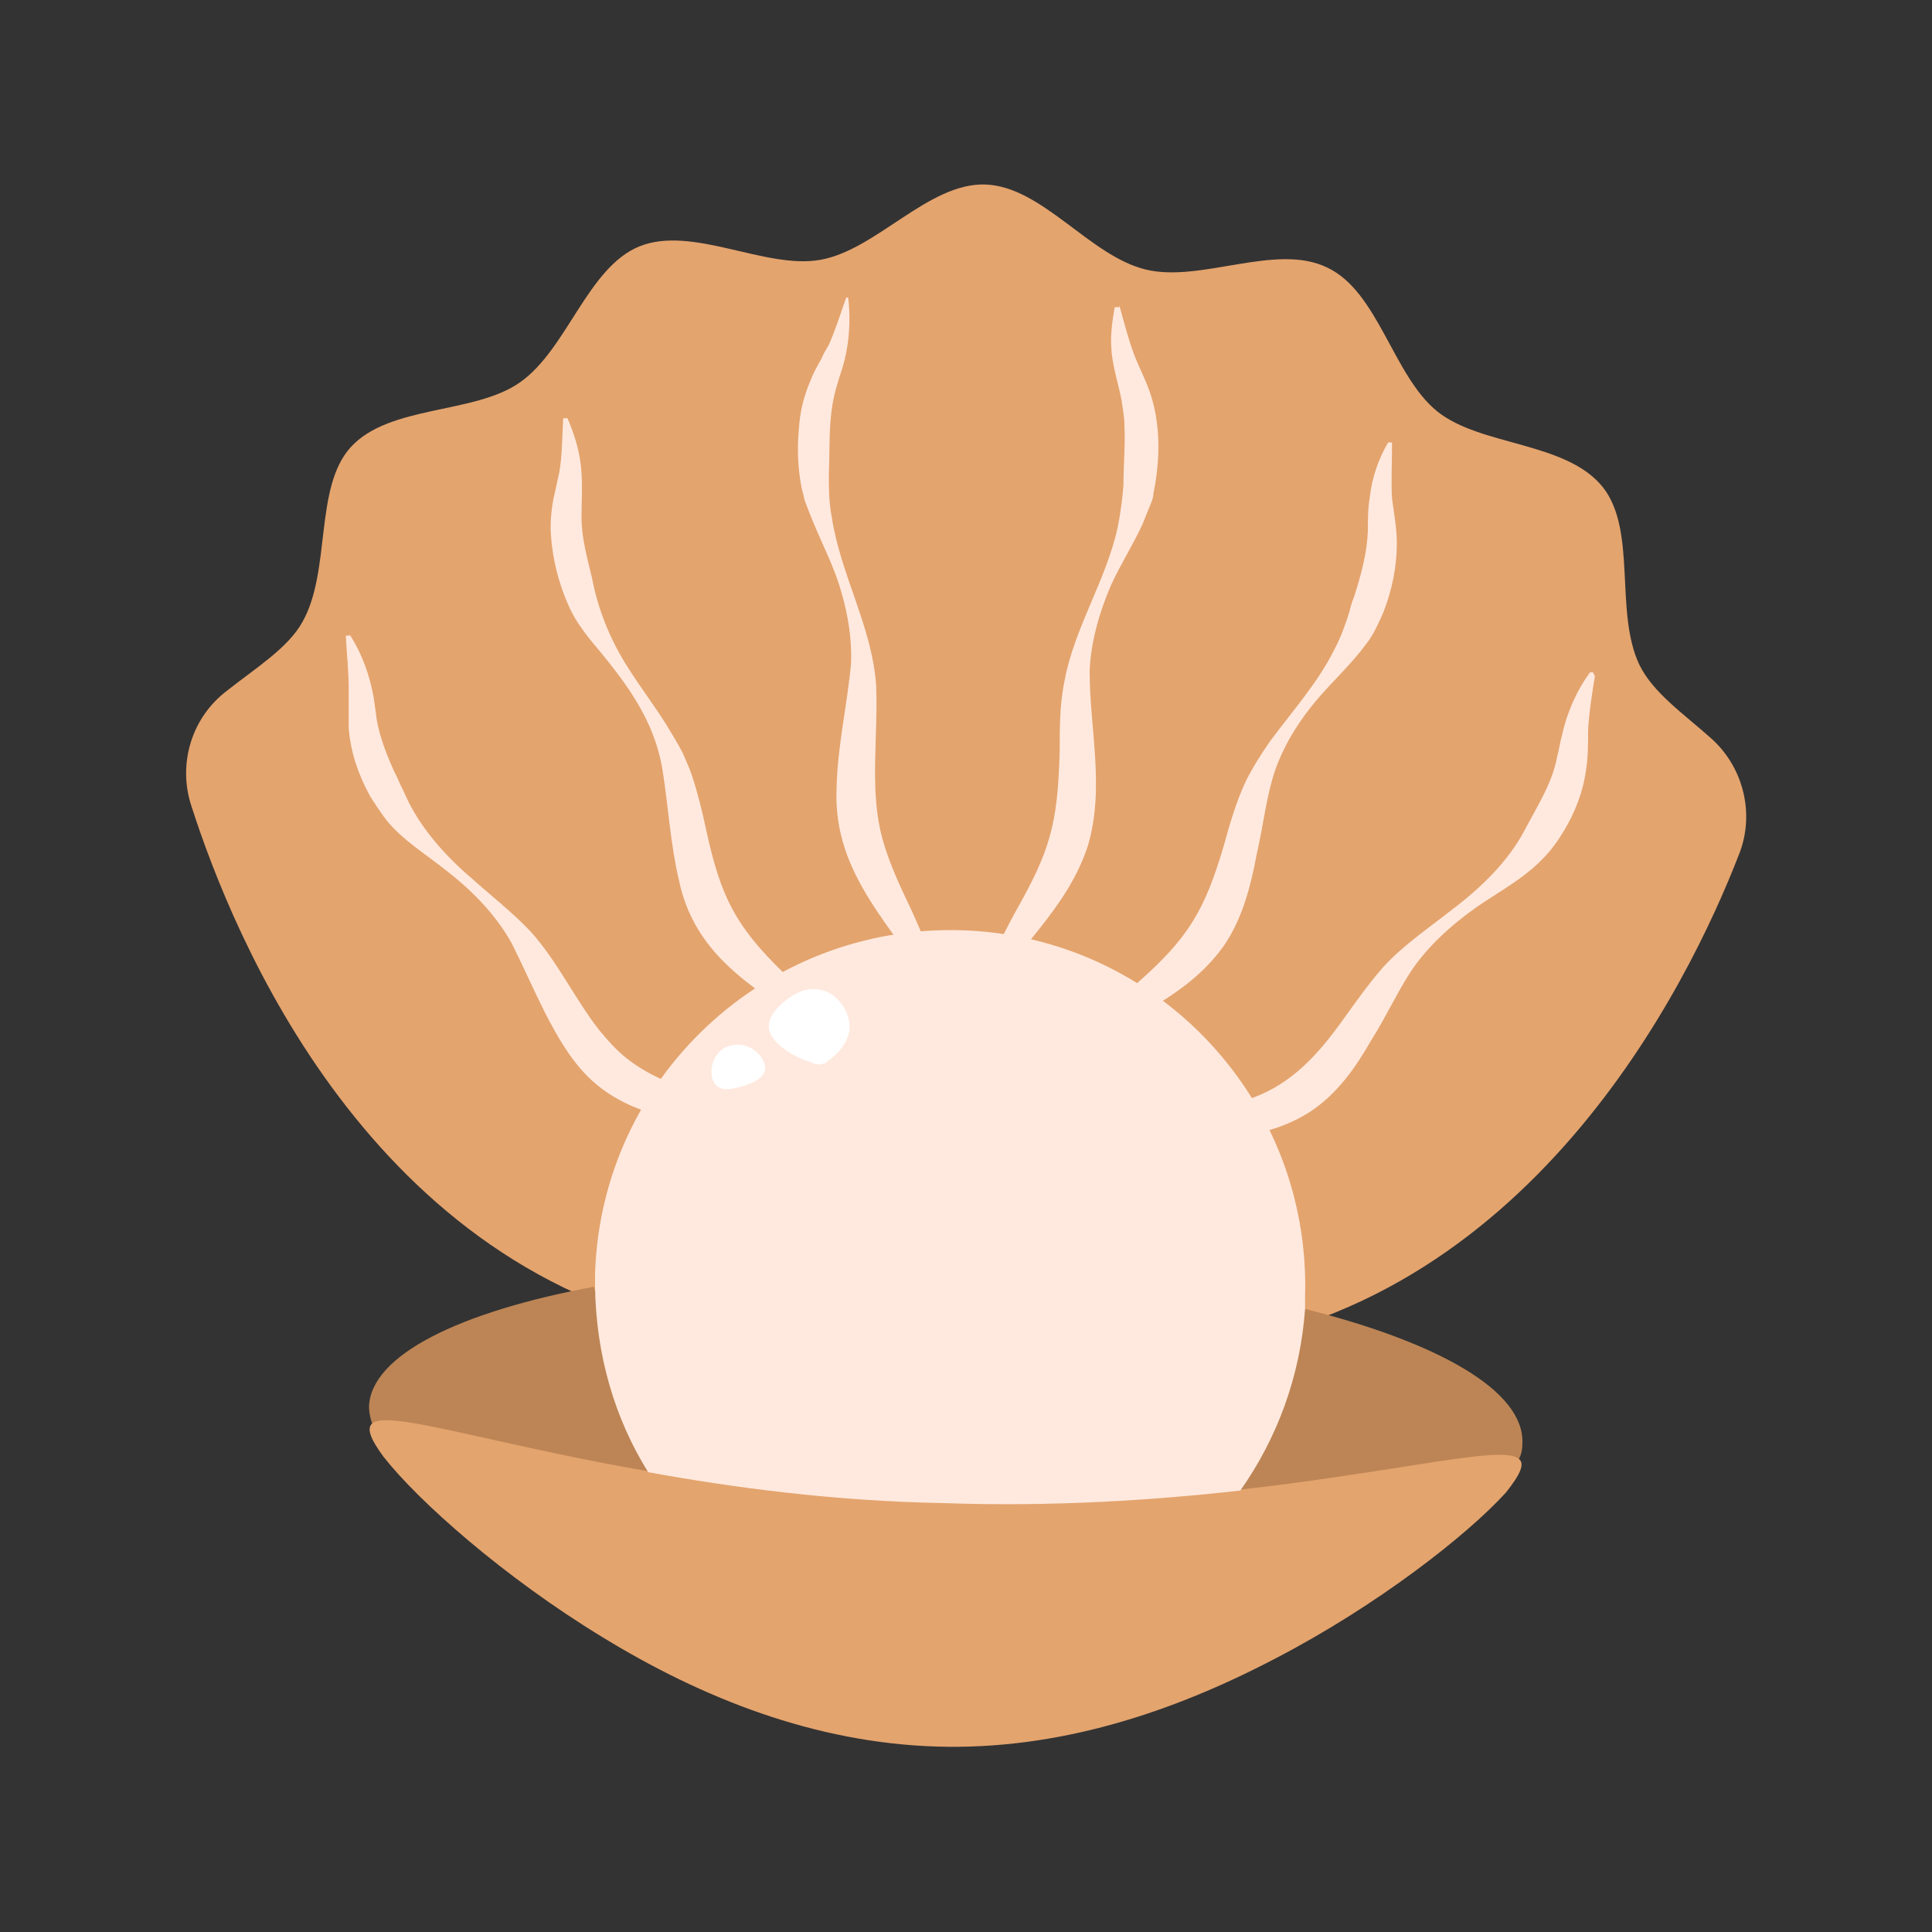
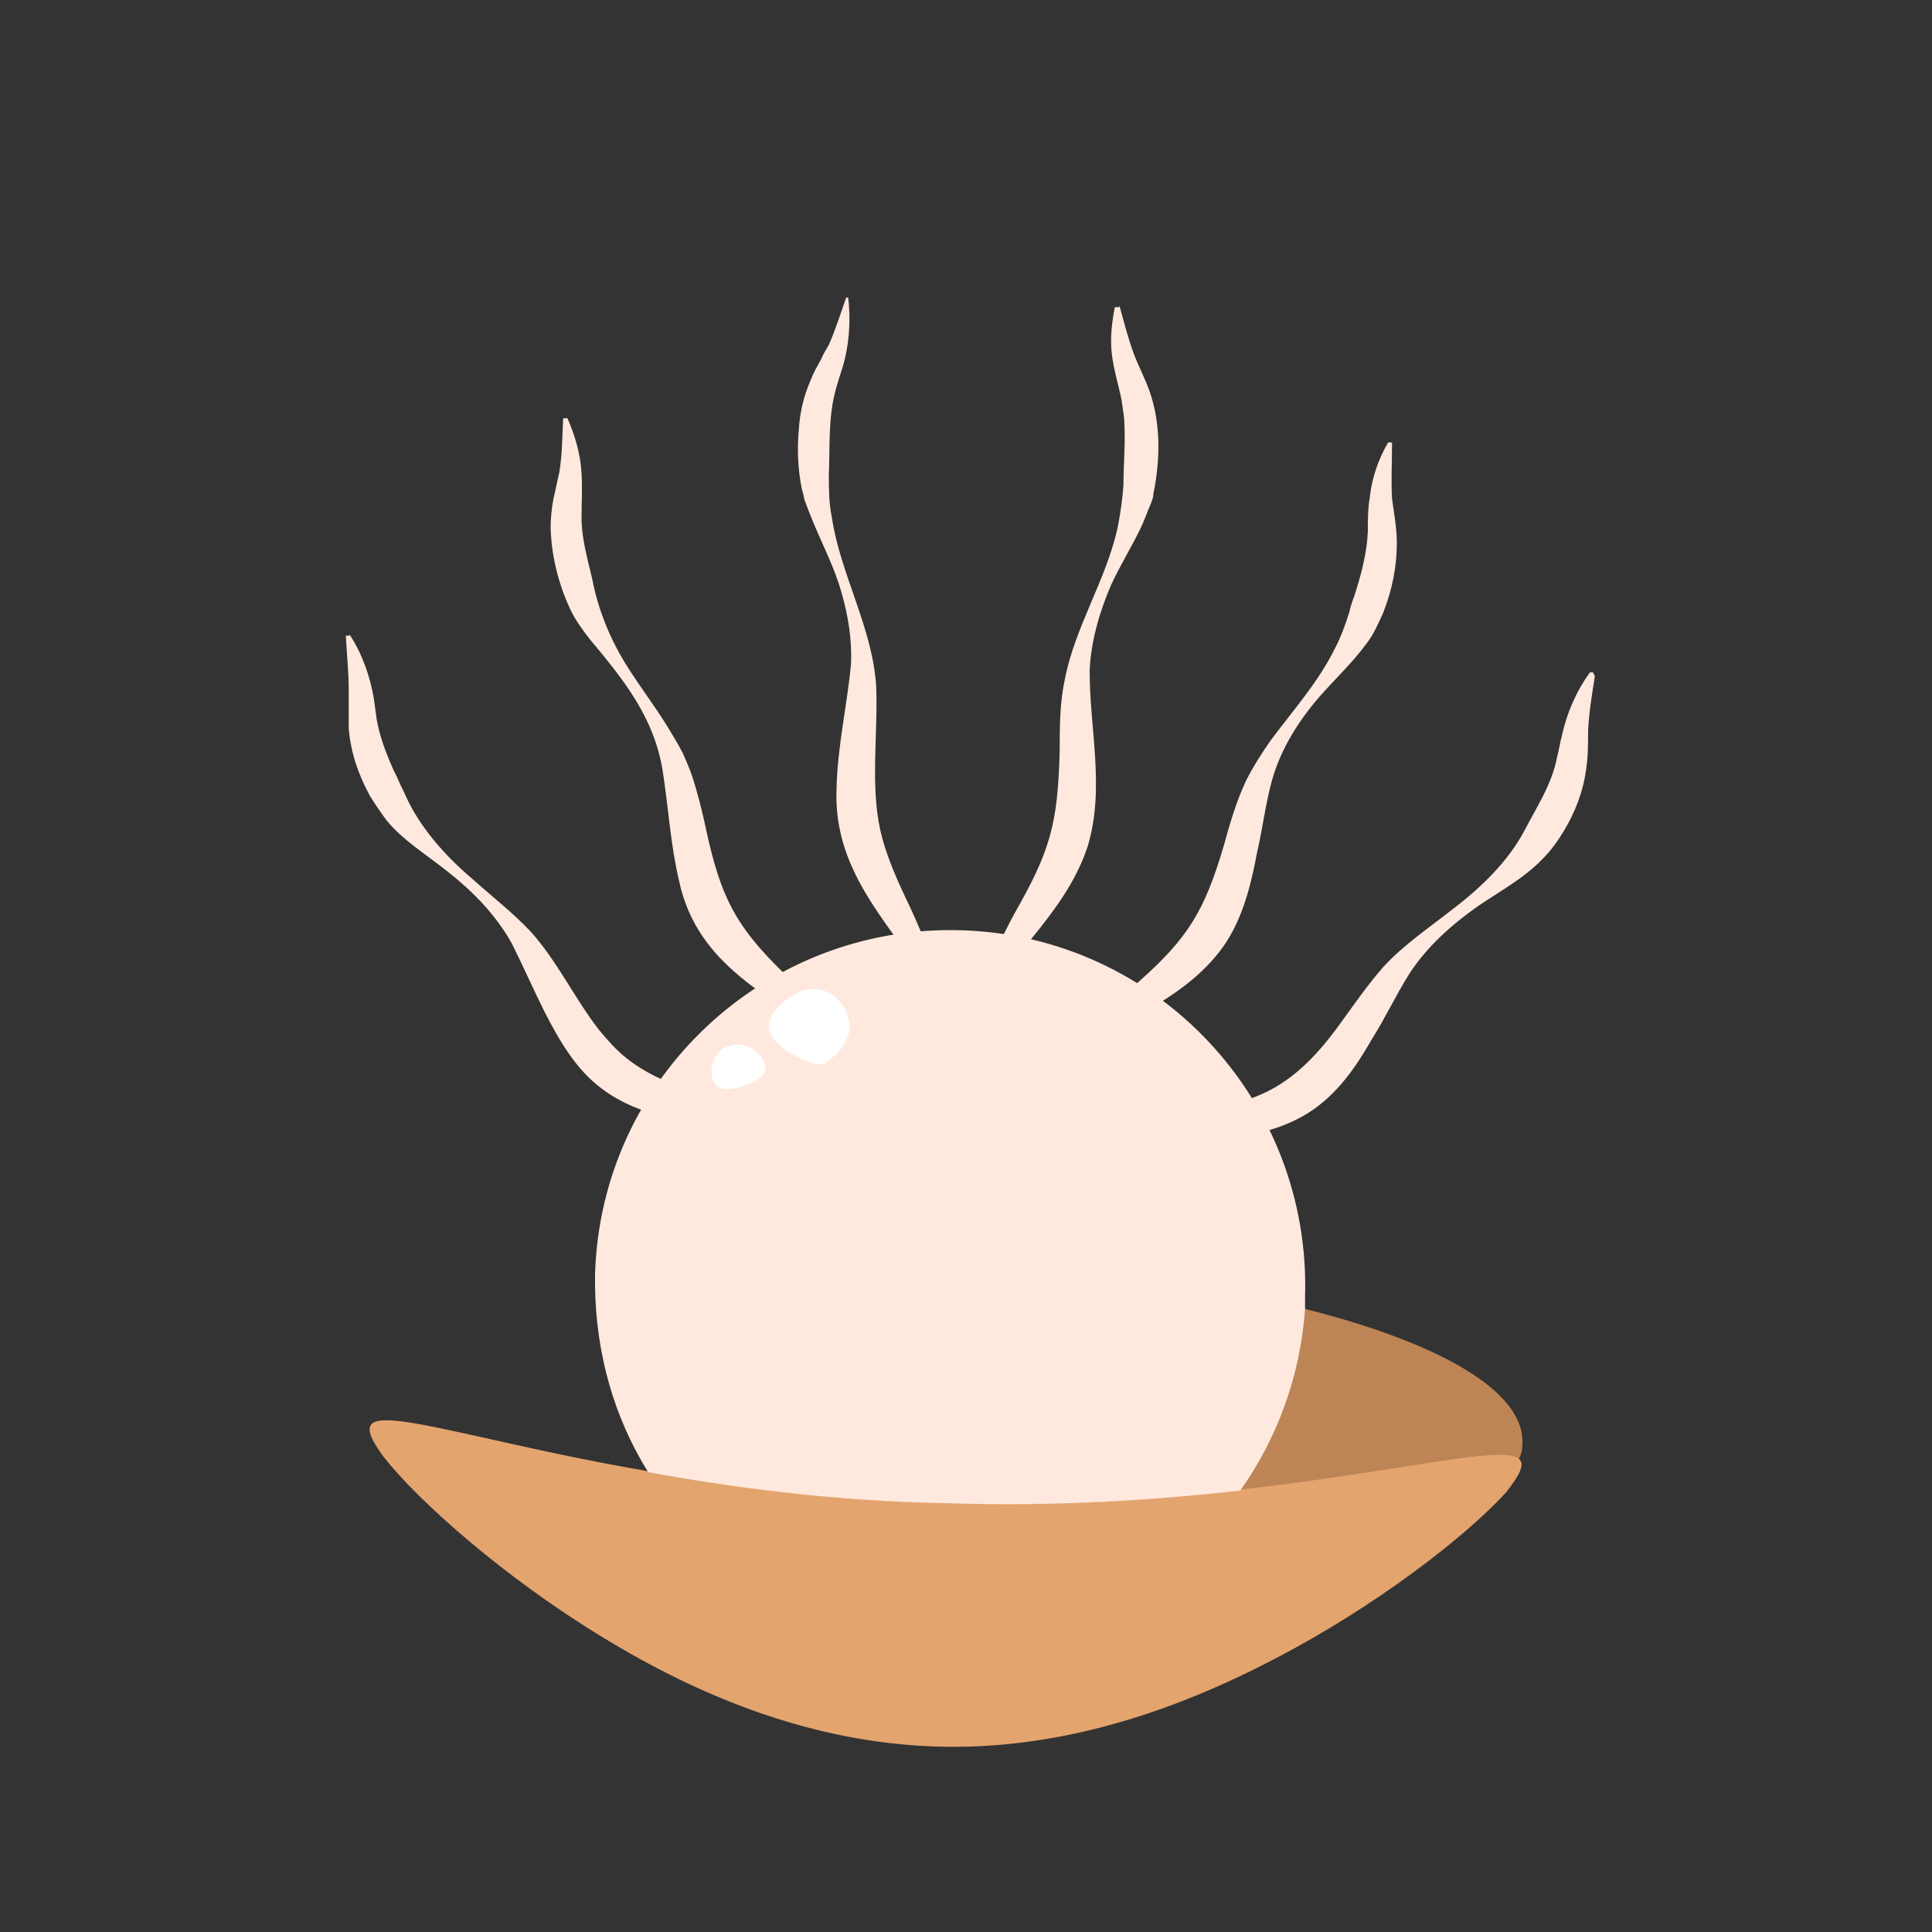
<svg xmlns="http://www.w3.org/2000/svg" data-bbox="19.267 19.096 161.499 161.732" viewBox="0 0 200 200" height="200" width="200" data-type="color">
  <rect x="0" y="0" width="200" height="200" fill="#333333" stroke="none" />
  <g>
-     <path d="M73.2 138.1c-34.8-6.2-49-41-53.4-54.7-1.4-4.3 0-9.1 3.7-11.9 2.9-2.3 6.3-4.4 7.8-7.1 3-5.3 1.2-13.9 5-18.1 4-4.4 12.8-3.4 17.5-6.7 4.9-3.4 7-11.9 12.4-14.1 5.5-2.2 13 2.4 18.7 1.4 5.8-1 11.2-8 17.1-7.8s10.8 7.4 16.6 8.8c5.7 1.4 13.5-2.8 18.8-.2 5.3 2.5 6.8 11.2 11.4 14.9 4.5 3.6 13.3 3.1 17.1 7.8 3.6 4.5 1.2 12.9 3.8 18.4 1.4 2.9 4.6 5.1 7.4 7.6 3.4 3 4.6 7.9 2.9 12.1-5.2 13.4-21.7 47.2-56.8 51.2z" fill="#e4a46e" data-color="1" />
    <path d="M36.2 65.7c1.3 2 2.1 4.3 2.5 6.6.1.7.2 1.5.3 2.2.3 1.7.9 3.3 1.6 4.9.2.5.5 1 .7 1.5s.5 1 .7 1.5c1.5 3.3 4.1 6.2 6.8 8.5 2 1.8 4.2 3.5 6.1 5.5 2.8 3.1 4.6 7 7.1 10.2.9 1.1 1.8 2.1 2.8 2.9 4.6 3.7 10.9 4.1 16 7.1v.4c-1.7-.2-3.2-.3-4.7-.4-4.8-.4-9.8-.9-13.8-3.9-2.7-2-4.4-5-5.9-7.9-1.2-2.4-2.2-4.7-3.4-7.1-1.6-2.9-4-5.4-6.7-7.5-2.1-1.7-4.6-3.2-6.3-5.3-.6-.8-1.2-1.7-1.7-2.5-1.2-2.2-2-4.5-2.2-7v-4c0-1.9-.2-3.6-.3-5.6h.4Z" fill="#ffe9de" data-color="2" />
    <path d="M58.7 43.2c.8 1.8 1.4 3.8 1.5 5.8.1 1.5 0 3.1 0 4.6 0 2.1.6 4.2 1.1 6.3.6 3.2 1.9 6.4 3.7 9.2 1.2 1.9 2.7 3.9 3.9 5.8.6 1 1.3 2.1 1.8 3.1.3.7.7 1.6.9 2.2.6 1.8 1.1 3.8 1.5 5.7 1.5 6.9 3 9.9 7.9 14.7 2.1 2.2 4.5 4.4 6 7.1l-.3.3c-6.7-4.7-14.5-7.9-16.4-16.8-.9-3.8-1.1-7.6-1.7-11.4-.9-5.6-4.1-9.5-7.6-13.7-.7-.9-1.5-2-2-3.1-1.2-2.6-1.9-5.4-2-8.3 0-1 .1-2.1.3-3.1.2-.8.4-1.9.6-2.7.3-1.8.3-3.6.4-5.6h.4Z" fill="#ffe9de" data-color="2" />
    <path d="M87.8 30.8c.3 2.4.1 5-.6 7.3-.5 1.5-.9 2.8-1.1 4.3-.3 2.2-.2 4.4-.3 6.7 0 1.4 0 2.9.3 4.4.9 6 4.2 11.4 4.6 17.5.2 4.9-.6 10.2.4 14.8.6 2.8 1.9 5.6 3.2 8.3 1.3 2.9 2.7 6 3 9.2h-.4c-4.1-7.2-10.7-12.5-10.3-21.7.1-4.4 1.1-8.6 1.5-12.9.1-2.5-.3-5-1-7.4-.7-2.5-1.9-4.8-2.9-7.2-.3-.7-.6-1.5-.9-2.3-.1-.4-.2-.9-.3-1.2-.4-2-.5-4.1-.3-6.2.1-1.7.5-3.4 1.2-5 .3-.8.7-1.5 1.1-2.2.2-.5.5-1 .8-1.5.7-1.6 1.2-3.2 1.8-4.9h.4Z" fill="#ffe9de" data-color="2" />
    <path d="M165.1 70c-.3 1.9-.6 3.7-.7 5.6 0 1.3 0 2.7-.2 4-.3 2.3-1.1 4.4-2.3 6.4-.6 1-1.3 2-2.2 2.9-1.9 2-4.5 3.4-6.7 4.9-2.7 1.9-5.3 4.2-7.1 7-1.4 2.2-2.5 4.6-3.9 6.8-1.6 2.8-3.5 5.6-6.4 7.5-4.2 2.7-9.2 2.9-14 3-1.5 0-3 0-4.6.1v-.4c4-2 8.6-2.6 12.8-4.2 4-1.5 6.7-4.5 9.2-8 1.3-1.8 2.7-3.8 4.2-5.5 2.1-2.3 4.8-4.1 7.2-6 2.9-2.2 5.7-4.9 7.4-8.1 1.3-2.5 2.9-4.9 3.4-7.7.2-.7.3-1.5.5-2.2.5-2.3 1.5-4.6 2.9-6.5h.3Z" fill="#ffe9de" data-color="2" />
    <path d="M144.1 46c0 2-.1 3.8 0 5.6.2 1.5.5 3.1.5 4.6 0 2.5-.5 4.9-1.4 7.2-.5 1.1-1 2.3-1.8 3.3-1.4 1.9-3.2 3.6-4.7 5.3-2.2 2.5-4.1 5.5-5 8.7-.7 2.5-1 5.1-1.6 7.7-.6 3.2-1.4 6.4-3.2 9.2-3.7 5.5-10 7.7-15.3 11.1l-.3-.3c1.7-2.6 4.2-4.7 6.5-6.7 5.2-4.6 6.9-7.4 8.9-14.2.6-2.2 1.3-4.6 2.3-6.7.7-1.4 1.6-2.8 2.5-4.1 2.3-3.1 4.9-6 6.6-9.4.7-1.3 1.2-2.7 1.6-4 .1-.5.3-1.1.5-1.6.7-2.2 1.3-4.4 1.4-6.7 0-1.1 0-2.4.2-3.5.2-2 .9-4 1.9-5.7h.4Z" fill="#ffe9de" data-color="2" />
    <path d="M115.9 31.7c.5 1.8.9 3.4 1.5 5 .5 1.3 1.1 2.4 1.6 3.8 1.2 3.4 1.1 7.2.4 10.6 0 .5-.3 1.1-.5 1.6l-.6 1.5c-1 2.2-2.3 4.2-3.3 6.4-1.2 2.8-2.1 5.9-2.2 8.9 0 6 1.6 12.1-.2 18.1-2.1 6.4-7.3 10.6-10.8 16.1h-.4c.6-3.3 2.1-6.3 3.6-9.1 3.7-6.5 4.5-9.2 4.7-16.9 0-2.3 0-4.9.5-7.2 1-5.5 4.3-10.4 5.5-15.9.3-1.5.5-3 .6-4.4 0-2.1.2-4.1.1-6.2 0-.9-.2-1.8-.3-2.6-.3-1.5-.8-3.1-1-4.7-.2-1.7 0-3.3.3-4.9h.4Z" fill="#ffe9de" data-color="2" />
-     <path d="M137.5 160.8c-7.1-1.3-82.6-3.3-87.2-4.3-6.3-1.4-9.5-5.2-11.8-9.2-.2-.6-.3-1.2-.3-1.7.2-5.3 9.3-9.8 23.3-12.4 0 7 72.5 22.1 75.9 27.7Z" fill="#bd8555" data-color="3" />
    <path d="M157.6 149.4c0 .6-.1 1.2-.4 1.7-2.2 2.5-5.4 4.9-11.8 5.9-4.6.7-70.8 9.3-77.9 10.1 3.8-5.4 58.3-25 67.6-31.6 13.9 3.5 22.7 8.5 22.5 13.9" fill="#bd8555" data-color="3" />
    <path d="M155.9 154.5c-4 4.4-13.3 11.7-23.9 17.2-10.7 5.6-22.5 9.5-35.1 9.1s-24.2-5-34.5-11.3c-10.2-6.2-19.1-14.1-22.7-18.7-1.4-1.9-1.8-3-1.1-3.5 1.1-.7 4.6 0 10.9 1.4 4.5 1 10.6 2.4 17.6 3.6 8.8 1.6 19.3 3 30.6 3.2 11.3.5 21.8-.2 30.7-1.3 7.2-.8 13.2-1.8 17.8-2.5 6.3-1 10-1.5 11-.7.7.5.2 1.6-1.3 3.5" fill="#e4a46e" data-color="1" />
    <path d="M135.1 134.2v1.3c-.5 7-2.9 13.4-6.7 18.8-8.9 1-19.4 1.7-30.7 1.3-11.3-.2-21.8-1.6-30.6-3.2-3.5-5.6-5.4-12.2-5.5-19.2v-1.3c.6-20.3 17.6-36.2 37.9-35.6s36.2 17.6 35.6 37.9" fill="#ffe9de" data-color="2" />
    <path d="M84.1 110.1c.3 0 .7.2 1.1 0 .3 0 .5-.3.8-.5 1.8-1.4 2.6-3.3 1.3-5.4-.9-1.4-2.3-2.1-4-1.7-1.4.4-3.5 2-3.7 3.5-.3 1.9 2.9 3.6 4.5 4Z" fill="#ffffff" data-color="4" />
    <path d="M74.8 108.6c-.8.6-1.3 1.6-1.1 2.9.4 1.7 2 1.3 3.3.9s2.9-1.2 1.9-2.8-2.9-1.8-4.1-1" fill="#ffffff" data-color="4" />
  </g>
</svg>